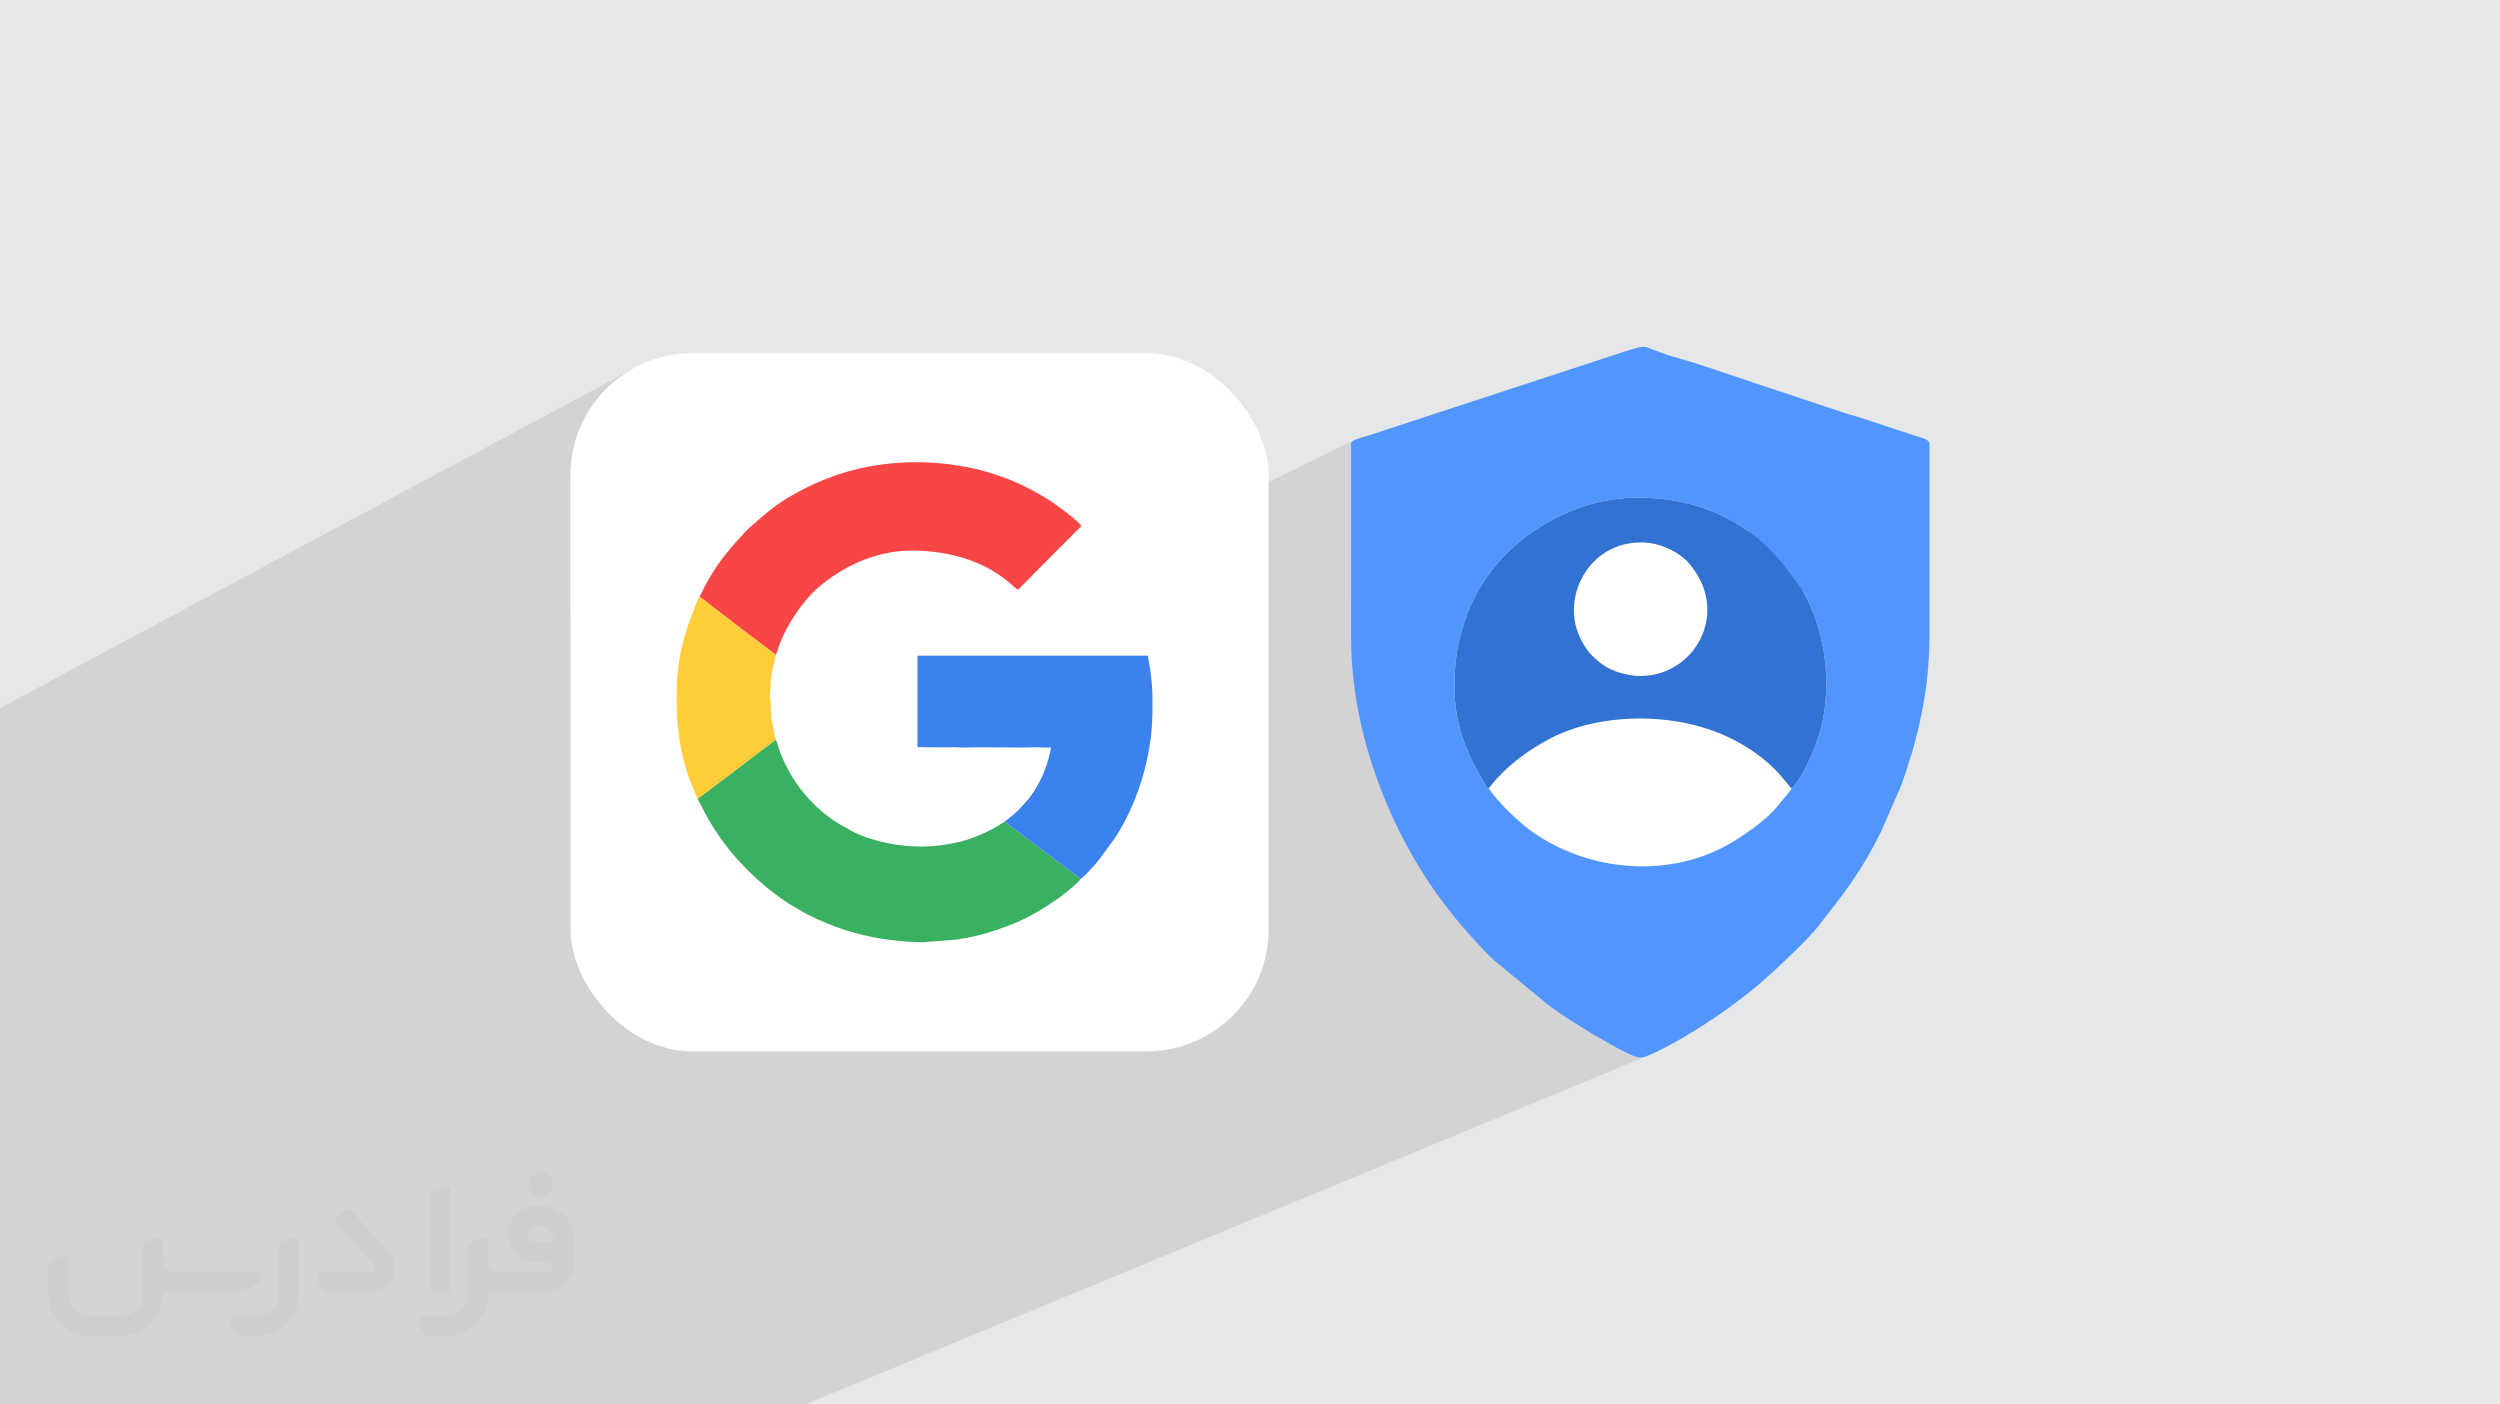
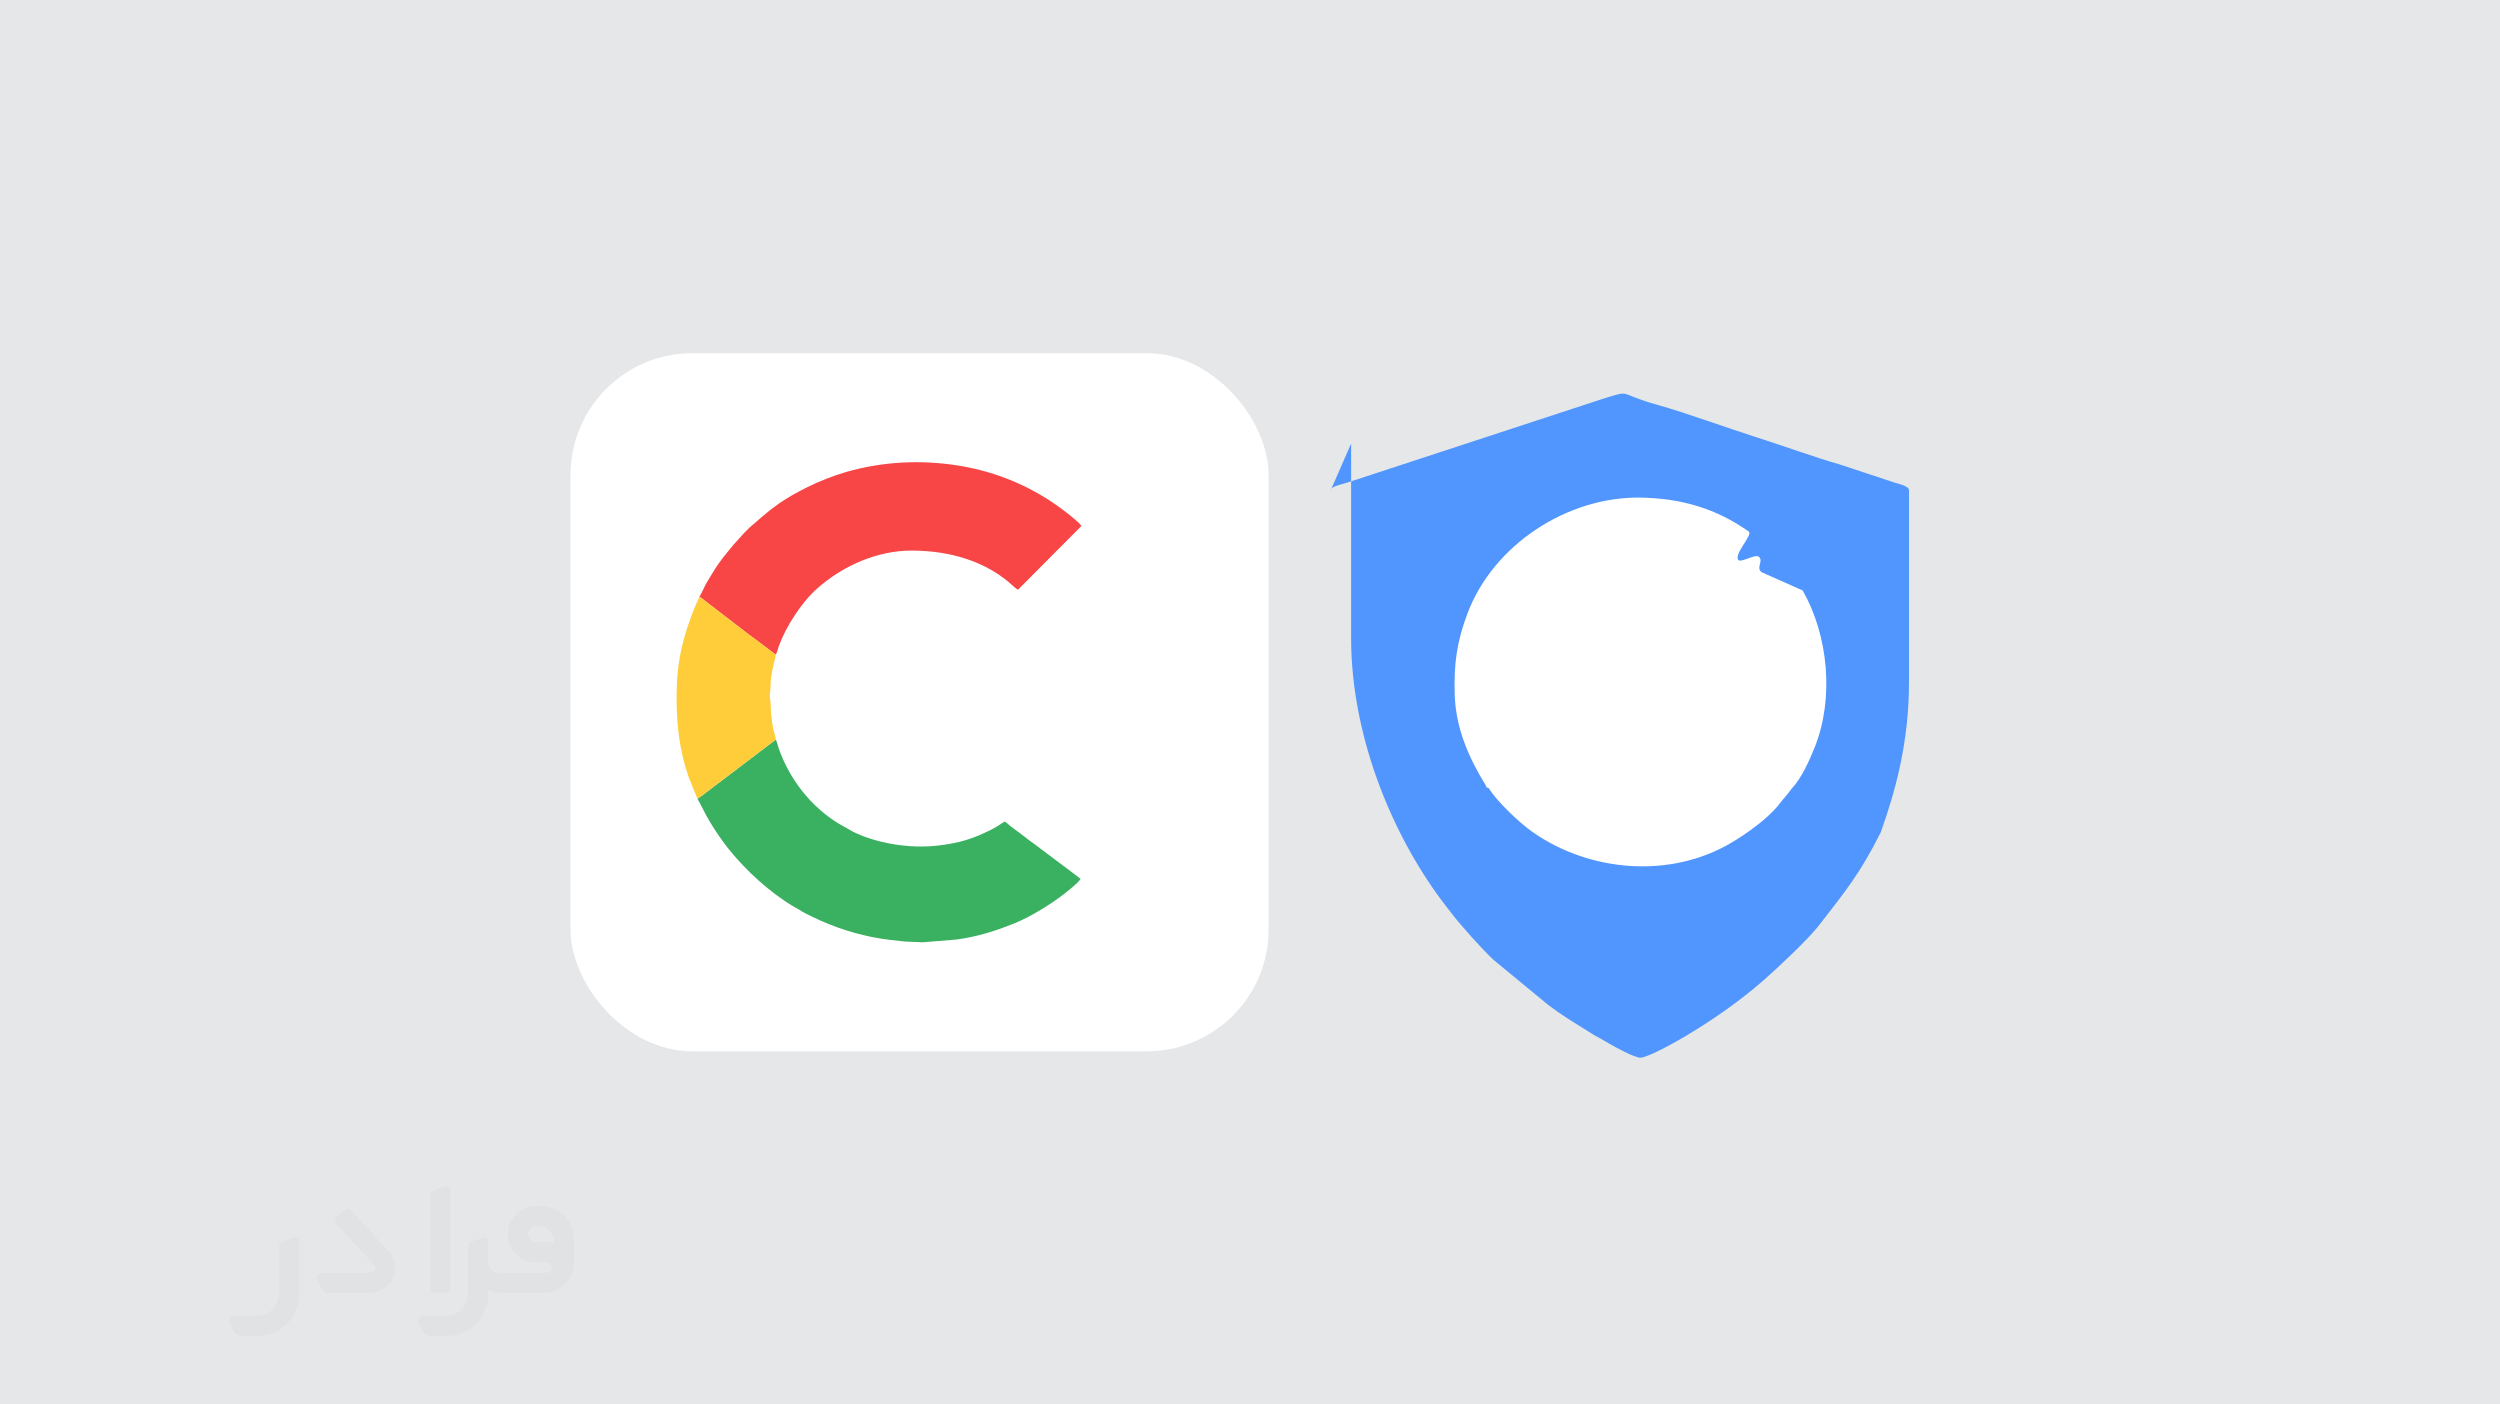
<svg xmlns="http://www.w3.org/2000/svg" xml:space="preserve" width="94.192mm" height="52.917mm" version="1.0" style="shape-rendering:geometricPrecision; text-rendering:geometricPrecision; image-rendering:optimizeQuality; fill-rule:evenodd; clip-rule:evenodd" viewBox="0 0 9404.92 5283.66">
  <defs>
    <style type="text/css">
   
    .fil9 {fill:#3272D3}
    .fil4 {fill:#3AB161}
    .fil6 {fill:#3B82EF}
    .fil8 {fill:#5196FE}
    .fil5 {fill:#F84646}
    .fil7 {fill:#FECD39}
    .fil3 {fill:white}
    .fil2 {fill:#373435;fill-rule:nonzero;fill-opacity:0.031}
    .fil1 {fill:#2B2A29;fill-opacity:0.102}
    .fil0 {fill:#E6E7E8}
   
  </style>
  </defs>
  <g id="Layer_x0020_1">
    <polygon class="fil0" points="-0,0 9404.92,0 9404.92,5283.66 -0,5283.66 " />
-     <polygon class="fil1" points="1172.35,5283.66 1105.49,5283.66 878.39,5283.66 420.58,5283.66 382.55,5283.66 261.11,5283.66 258.76,5283.66 152.53,5283.66 106.09,5283.66 22.77,5283.66 -0,5283.66 -0,5241.01 -0,5212.91 -0,5193.17 -0,5164.83 -0,5145.28 -0,5129.49 -0,5123.55 -0,5120.44 -0,5082.18 -0,5034.64 -0,4991.48 -0,4971.74 -0,4933.73 -0,4889.71 -0,4881.53 -0,4867.93 -0,4861.88 -0,4855.59 -0,4832.32 -0,4785.18 -0,4769.94 -0,4708.18 -0,4707.73 -0,4661.98 -0,4648.33 -0,4597.97 -0,4585.74 -0,4527.69 -0,4277.93 -0,4255.67 -0,4241.16 -0,4204.79 -0,4169.45 -0,4154.57 -0,4154.45 -0,4148.2 -0,4098.29 -0,4071.2 -0,4049.84 -0,4012.7 -0,3989.42 -0,3912.46 -0,3901.28 -0,3887.35 -0,3807.34 -0,3796.22 -0,3791.29 -0,3755.67 -0,3735.84 -0,3584.52 -0,3584.37 -0,3578.71 -0,3407.67 -0,3391.14 -0,3391.05 -0,2663.69 2386.65,1384.24 2367.46,1395.32 2348.84,1407.28 2330.86,1420.09 2313.53,1433.73 2296.87,1448.17 2280.94,1463.37 2265.73,1479.31 2251.29,1495.97 2237.65,1513.3 2224.84,1531.28 2212.88,1549.89 2201.81,1569.08 2191.65,1588.84 2182.45,1609.13 2174.21,1629.93 2166.97,1651.21 2160.77,1672.92 2155.63,1695.05 2151.58,1717.57 2148.65,1740.45 2146.87,1763.64 2146.27,1787.14 2146.27,2289.71 3020.06,1841.34 3036.41,1833.04 3044.63,1829 3053.15,1824.95 3061.91,1820.9 3070.91,1816.87 3080.11,1812.87 3089.46,1808.91 3098.95,1805.02 3108.53,1801.19 3118.18,1797.47 3127.85,1793.84 3137.53,1790.34 3147.18,1786.97 3156.76,1783.75 3166.24,1780.69 3175.58,1777.81 3184.77,1775.12 3197.86,1771.5 3210.97,1768.06 3224.12,1764.83 3237.29,1761.78 3250.49,1758.93 3263.71,1756.26 3276.96,1753.79 3290.23,1751.51 3303.53,1749.41 3316.84,1747.51 3330.18,1745.8 3343.53,1744.28 3356.9,1742.94 3370.29,1741.79 3383.69,1740.82 3397.11,1740.06 3410.54,1739.47 3423.98,1739.06 3437.44,1738.85 3450.9,1738.81 3464.37,1738.97 3477.84,1739.3 3491.33,1739.83 3504.82,1740.52 3518.32,1741.41 3531.82,1742.48 3545.32,1743.73 3558.82,1745.17 3572.32,1746.79 3585.82,1748.57 3599.32,1750.55 3612.82,1752.71 3625.8,1754.96 3638.74,1757.42 3651.64,1760.06 3664.49,1762.89 3677.29,1765.92 3690.04,1769.13 3702.74,1772.53 3715.39,1776.11 3727.97,1779.89 3740.49,1783.84 3752.94,1787.98 3765.33,1792.31 3777.65,1796.81 3789.9,1801.49 3802.07,1806.36 3814.18,1811.4 3826.19,1816.61 3838.13,1822.01 3849.98,1827.58 3861.74,1833.32 3873.42,1839.25 3885,1845.34 3896.49,1851.6 3907.88,1858.03 3919.18,1864.63 3930.37,1871.4 3941.45,1878.34 3952.43,1885.45 3963.3,1892.71 3974.05,1900.14 3984.7,1907.74 3995.22,1915.5 4002.97,1921.33 4012.52,1928.62 4023.17,1936.93 4034.21,1945.82 4044.97,1954.87 4054.72,1963.63 4062.79,1971.67 4068.45,1978.54 3829.63,2218.61 2900.16,2674.82 2900.8,2684.66 2901.87,2696.56 2903.26,2708.48 2905.07,2720.74 2906.07,2726.4 5096.23,1654.86 5089.2,1658.87 5084.51,1663.43 5082.81,1668.68 5082.81,2257.6 5918.72,1862.19 5953.33,1847.91 5988.74,1835.37 6024.91,1824.63 6061.78,1815.72 6099.32,1808.7 6137.46,1803.63 6176.16,1800.55 6215.38,1799.52 6254.6,1800.55 6293.3,1803.63 6331.44,1808.7 6368.98,1815.72 6405.85,1824.63 6442.02,1835.37 6477.42,1847.91 6512.04,1862.19 6545.8,1878.17 6578.66,1895.78 6610.57,1914.98 6641.5,1935.73 6671.38,1957.97 6700.17,1981.64 6727.82,2006.71 6754.29,2033.12 6779.53,2060.82 6803.48,2089.77 6826.11,2119.89 6847.35,2151.16 6867.18,2183.52 6885.53,2216.92 6902.36,2251.31 6917.63,2286.64 6931.27,2322.86 6943.25,2359.92 6953.52,2397.77 6962.03,2436.36 6968.74,2475.63 6973.58,2515.55 6976.53,2556.05 6977.52,2597.1 6976.53,2638.15 6973.58,2678.64 6968.74,2718.56 6962.03,2757.84 6953.52,2796.43 6943.25,2834.28 6931.27,2871.34 6917.63,2907.56 6902.36,2942.88 6885.53,2977.28 6867.18,3010.68 6847.35,3043.04 6826.11,3074.32 6803.48,3104.44 6779.53,3133.39 6754.29,3161.08 6727.82,3187.49 6700.17,3212.56 6671.38,3236.24 6641.5,3258.48 6610.57,3279.23 6578.66,3298.43 6545.8,3316.04 6512.04,3332.02 5700.69,3678.64 5823.74,3780.05 5834.6,3788.14 5844.88,3795.68 5854.68,3802.7 5864.06,3809.3 5873.11,3815.52 5881.92,3821.45 5890.54,3827.16 5899.08,3832.69 5907.61,3838.13 5916.2,3843.54 5924.95,3849 5933.93,3854.56 5943.21,3860.31 5952.89,3866.31 5963.03,3872.61 5973.73,3879.3 5977.49,3881.69 5980.88,3883.89 5984.01,3885.94 5987.03,3887.9 5990.05,3889.82 5993.24,3891.77 5996.71,3893.79 6000.61,3895.93 6007.12,3899.45 6013.68,3903.02 6020.27,3906.67 6026.91,3910.37 6033.58,3914.14 6040.27,3918 6046.99,3921.91 6053.72,3925.91 6058.59,3928.77 6064.46,3932.15 6071.2,3935.92 6078.66,3940.02 6086.68,3944.33 6095.12,3948.76 6103.85,3953.23 6112.71,3957.63 6121.54,3961.86 6130.22,3965.84 6138.59,3969.47 6146.5,3972.65 6153.82,3975.28 6160.4,3977.29 6166.08,3978.56 6170.73,3979.01 6177.02,3978.32 6184.93,3976.34 6194.25,3973.22 6204.74,3969.14 3028.63,5283.66 3019.32,5283.66 2795.21,5283.66 2681.18,5283.66 2620.44,5283.66 2270.12,5283.66 1943.86,5283.66 1731.84,5283.66 1625.88,5283.66 1403.97,5283.66 1353.34,5283.66 1232.37,5283.66 " />
    <g id="_1961824051456">
      <path class="fil2" d="M1125.4 4672.59l0 197.03c0,20.41 -3.74,40.82 -11.66,59.56 -7.92,18.74 -19.16,36.25 -33.74,50.4 -14.58,14.58 -31.65,25.82 -50.4,33.74 -18.74,7.92 -39.15,11.66 -59.56,11.66l-60.82 0c-7.08,0 -14.16,-2.08 -19.99,-6.25 -5.83,-4.16 -10.41,-9.58 -12.92,-16.25l-11.24 -29.16c-0.83,-2.5 -1.25,-5.41 -1.25,-8.33 0,-2.92 1.25,-5.42 2.92,-7.92 1.67,-2.5 3.74,-4.16 6.25,-5.41 2.5,-1.25 5.41,-2.09 7.91,-1.67l86.23 0c22.08,0 42.91,-8.75 58.73,-24.57 15.41,-15.42 24.15,-36.65 24.15,-58.73l0 -179.12c0,-3.33 1.26,-6.66 3.33,-9.58 2.09,-2.92 5,-5 7.92,-6.25l40.82 -15.83c2.5,-0.84 5.41,-1.25 8.33,-0.84 2.92,0.42 5.42,1.26 7.5,2.92 2.09,1.67 4.17,3.75 5.42,6.25 1.25,2.92 2.08,5.83 2.08,8.33z" />
      <path class="fil2" d="M2033.88 4536.8l-15 0c-59.57,0 -109.13,48.73 -108.31,107.88 0.42,27.5 12.08,54.16 31.66,73.32 19.57,19.57 46.23,30.4 74.14,30.4l39.57 0c5.42,0 10.41,2.08 14.17,5.83 3.74,3.74 5.83,8.75 5.83,14.16 0,5.42 -2.09,10.41 -5.83,14.17 -3.75,3.74 -8.75,5.83 -14.17,5.83l-179.11 0c-10.83,0 -20.83,-4.58 -28.33,-12.08 -7.5,-7.5 -11.66,-17.91 -12.08,-28.33l0 -74.98c0,-2.92 -0.83,-5.41 -2.08,-7.92 -1.25,-2.5 -3.33,-4.57 -5.42,-6.24 -2.08,-1.67 -4.99,-2.51 -7.5,-2.92 -2.92,-0.42 -5.41,0 -8.33,0.83l-41.24 15.83c-2.92,1.25 -5.83,3.33 -7.92,6.25 -2.08,2.92 -2.92,6.25 -2.92,9.58l0 179.12c0,22.08 -8.75,43.32 -24.15,58.73 -15.42,15.42 -36.65,24.57 -58.73,24.57l-86.64 0.01c-2.92,0 -5.42,0.83 -7.92,2.08 -2.5,1.25 -4.58,3.33 -6.25,5.42 -1.66,2.5 -2.5,4.99 -2.92,7.5 -0.41,2.92 0,5.41 1.26,8.33l11.24 29.16c2.5,6.67 7.08,12.5 12.91,16.66 5.83,4.16 12.91,6.25 20,5.83l60.81 0c41.24,0 80.81,-16.25 109.97,-45.82 29.16,-29.16 45.81,-68.74 45.81,-109.97l0 -18.32c15.84,7.91 33.33,12.08 50.82,12.08l157.03 0c30.41,0 59.99,-12.08 81.65,-33.74 21.66,-21.67 33.74,-50.82 33.74,-81.65l0 -85.81c0,-33.32 -13.33,-65.39 -36.65,-89.14 -23.74,-23.74 -55.82,-36.65 -89.14,-36.65zm50.39 136.2l-66.64 0c-7.92,0 -15.42,-2.5 -21.25,-7.91 -5.83,-5.42 -9.59,-12.5 -10.41,-20.42 0,-4.16 0.42,-8.75 2.08,-12.91 1.67,-4.16 3.75,-7.91 6.67,-10.82 5.83,-5.42 13.75,-8.76 21.66,-8.76l7.09 0c16.25,0 31.65,6.25 42.9,17.91 11.66,11.25 17.91,26.66 17.91,42.91z" />
      <path class="fil2" d="M1694.39 4478.9l0 367.39c0,2.08 -0.42,4.57 -1.25,6.66 -0.84,2.09 -2.09,4.16 -3.75,5.83 -1.67,1.67 -3.33,2.92 -5.41,3.74 -2.09,0.84 -4.16,1.26 -6.67,1.26l-40.82 0c-2.08,0 -4.58,-0.42 -6.66,-1.26 -2.09,-0.83 -4.16,-2.08 -5.42,-3.74 -1.66,-1.67 -2.92,-3.74 -3.74,-5.83 -0.83,-2.09 -1.25,-4.58 -1.25,-6.66l0 -351.57c0,-3.32 0.83,-6.66 2.92,-9.58 2.08,-2.92 4.58,-5 7.91,-6.25l40.83 -15.83c2.5,-0.84 5.41,-1.25 8.33,-1.25 2.92,0.41 5.41,1.25 7.5,2.92 2.5,1.66 4.16,3.74 5.41,6.24 1.25,2.09 2.09,5 2.09,7.92z" />
      <path class="fil2" d="M1391.56 4863.79l-153.7 0c-7.08,0 -14.17,-2.09 -20,-6.25 -5.83,-4.16 -10.41,-9.99 -13.33,-16.66l-11.24 -28.74c-0.83,-2.51 -1.25,-5.42 -0.83,-8.34 0.41,-2.92 1.25,-5.41 2.92,-7.91 1.66,-2.51 3.74,-4.16 6.24,-5.42 2.51,-1.25 5.42,-2.08 7.92,-2.08l184.11 0c3.33,0 6.66,-1.25 9.58,-2.92 2.93,-2.09 5,-4.58 6.67,-7.92 1.25,-3.33 1.67,-6.66 1.25,-9.99 -0.42,-3.33 -2.08,-6.67 -4.16,-9.17l-141.63 -154.12c-2.92,-3.33 -4.58,-7.92 -4.58,-12.5 0,-4.58 2.09,-8.75 5.83,-12.08l29.58 -27.49c3.33,-2.92 7.92,-4.58 12.5,-4.58 4.58,0.42 8.75,2.09 12.08,5.83l140.37 152.87c55.41,59.57 12.5,157.46 -69.56,157.46z" />
-       <path class="fil2" d="M977.53 4817.97l-20 17.07c-20.83,17.91 -47.49,27.91 -74.98,27.91l-211.19 0c-19.57,0 -39.15,-4.16 -57.06,-12.49l0 16.25c0,20.82 -4.16,41.65 -12.08,60.81 -7.91,19.16 -19.57,36.65 -34.57,51.65 -14.58,14.58 -32.07,26.24 -51.65,34.58 -19.16,7.91 -39.99,12.07 -60.82,12.07l-114.55 0.01c-20.83,0 -41.66,-4.17 -60.82,-12.08 -19.16,-7.92 -36.65,-19.58 -51.65,-34.58 -14.58,-14.58 -26.24,-32.07 -34.57,-51.65 -7.92,-19.16 -12.08,-39.98 -12.08,-60.81l0 -107.89c0,-3.33 1.25,-6.66 2.92,-9.58 2.09,-2.92 4.58,-5 7.92,-6.25l40.82 -15.83c2.5,-0.84 5.41,-1.26 8.33,-0.84 2.92,0.42 5.42,1.25 7.5,2.92 2.09,1.67 4.16,3.75 5.42,6.25 1.25,2.5 2.08,5 2.08,7.92l0 128.71c0,20.83 8.34,40.82 22.92,55.41 14.58,14.58 34.57,22.91 55.4,22.91l125.79 0c20.83,0 40.41,-8.34 54.99,-22.92 14.58,-14.58 22.92,-34.57 22.92,-55.4l0 -184.11c0,-3.33 1.25,-6.67 2.92,-9.59 2.08,-2.92 4.57,-4.99 7.91,-6.24l40.82 -15.84c2.51,-0.83 5.42,-1.25 8.34,-0.83 2.92,0.42 5.41,1.25 7.91,2.92 2.51,1.67 4.17,3.74 5.42,6.25 1.25,2.5 2.08,5.41 2.08,7.91l0 70.4c0,11.66 4.58,23.32 12.92,31.65 8.33,8.34 19.57,13.33 31.65,13.33l307.4 0c3.33,0 7.09,0.84 9.59,2.92 2.92,2.09 5,5 6.25,7.92 1.25,3.33 1.25,6.66 0.41,10.41 0,3.74 -2.08,6.66 -4.57,8.75z" />
-       <path class="fil2" d="M2033.88 4503.89c25.82,0 47.07,-21.25 47.07,-47.07 0,-25.83 -21.25,-47.07 -47.07,-47.07 -25.83,0 -47.08,21.24 -47.08,47.07 0,25.82 21.25,47.07 47.08,47.07z" />
    </g>
    <g id="_1961824054624">
      <rect class="fil3" x="2146.27" y="1328.71" width="2626.22" height="2626.22" rx="458.44" ry="458.44" />
      <g>
        <path class="fil4" d="M2623.84 3004.96c13.51,22.47 26.22,52.68 48.05,88.98 20.4,33.91 46.76,72.19 71.51,102.85 62.15,76.99 151.79,159.75 238.19,211.22 8.19,4.87 13.52,7.62 21.86,12.52 8.47,4.97 15.04,9.54 23.12,13.73 82.54,42.9 163.12,72.41 255.2,91.06 41.55,8.42 78.66,11.89 120.92,16.6l68.5 2.92 127.21 -10.33c80.96,-11.43 142.69,-31 216.89,-60.61 56.4,-22.51 128.57,-66.54 175.74,-101.77 18.3,-13.66 63.86,-49.02 74.37,-65.89 -6.01,-3.97 -11.69,-9.36 -18.07,-13.79l-142.92 -107.32c-7.18,-5.85 -10.05,-7.88 -18.45,-13.62 -11.9,-8.13 -23.31,-17.48 -34.82,-26.5 -26.71,-20.94 -39.46,-27.53 -70.75,-54.6 -17.93,9.84 -27.51,18.84 -52.24,31.1 -67.76,33.61 -114.98,49.14 -196.31,59.09 -115.64,14.14 -240.82,-11.01 -322.71,-51.69l-53.4 -30.1c-105.04,-64.28 -185.06,-166.53 -225.85,-282.5 -3.97,-11.3 -6.21,-24.23 -11.32,-34.2l-203.06 154.22c-27.76,19.73 -66.54,52.14 -91.63,68.63z" />
        <path class="fil5" d="M2631.21 2244.12c4.02,2.89 0.71,0.35 4.77,3.7l176.51 135.78c1.2,0.97 3.01,2.58 4.01,3.36 3.76,2.9 6.51,4.1 10.29,6.95l91.73 68.94c5.78,-10.84 8.16,-22.78 11.96,-33.37 26.06,-72.54 86.05,-164.81 144.61,-216.39 96.15,-84.68 225.38,-142.52 356.67,-141.86 142.67,0.74 281.51,40.14 383.71,136.96 5.03,4.76 8.78,6.81 14.15,10.4l238.82 -240.07c-11.29,-16.42 -55.59,-49.82 -73.23,-63.04 -111.62,-83.62 -243.71,-139.73 -382.4,-162.79 -143.93,-23.94 -288.62,-17.27 -428.05,22.42 -48.49,13.8 -105.36,36.42 -148.36,57.92 -90.34,45.18 -128.7,74.44 -200.79,138.12 -7.35,6.49 -11.05,8.53 -18.41,15.98 -6.29,6.37 -10.84,10.87 -17.17,17.2l-40.78 45.17c-31.97,39.72 -48.98,56.74 -79.41,107.24 -8.74,14.49 -17.7,28.05 -25.74,43.01 -6.22,11.58 -16.41,36.52 -22.91,44.35z" />
-         <path class="fil6" d="M3780.37 3090.42c31.29,27.07 44.04,33.66 70.75,54.6 11.5,9.02 22.92,18.37 34.82,26.5 8.4,5.74 11.27,7.77 18.45,13.62l142.92 107.32c6.38,4.43 12.06,9.82 18.07,13.79 17.65,-10.49 56.31,-55.89 68.45,-71.25l59.26 -80.73c57.95,-86.68 101.49,-197.72 122.61,-299.79 14.59,-70.5 19.82,-119.88 19.82,-191.37 0,-64.59 0.35,-70.36 -7.16,-135.28l-10.03 -61.19 -866.9 0 0 343.81c10.2,0 26.2,0.84 31.57,0.74l81.92 0.44c3.46,0.07 17.18,-1.5 27.64,-0.58 32.93,2.88 70,0.12 105.05,0.38l149.55 0.91c21.7,-0.2 51.86,-2.62 77.8,-0.2 33.34,3.12 32.24,-11.9 23.51,26.3 -14.83,64.99 -49.28,137.15 -94.91,185.05 -17.03,17.88 -29.67,33.46 -52.71,50.44 -8.08,5.95 -13.28,10.46 -20.5,16.49z" />
        <path class="fil7" d="M2623.84 3004.96c25.09,-16.49 63.87,-48.9 91.63,-68.63l203.06 -154.22c-1.14,-10.59 -5.86,-22.84 -8.37,-34.52 -8.3,-38.74 -10.1,-63.44 -11.2,-101.77 -0.33,-11.72 -1.93,-11.22 -2.58,-22.04 -1.01,-16.9 2.52,-24.48 2.48,-41.76 -0.14,-51.75 17.5,-98.14 19.67,-119.18l-91.73 -68.94c-3.78,-2.85 -6.53,-4.05 -10.29,-6.95 -1.01,-0.79 -2.82,-2.4 -4.01,-3.36l-176.51 -135.78c-4.06,-3.35 -0.75,-0.82 -4.77,-3.7 -5.29,13.61 -11.87,26.25 -17.57,40.42 -45.16,112.2 -68.39,206.42 -68.39,336.82 0,111 11.76,203.31 45.1,301.16l33.49 82.44z" />
      </g>
      <g>
        <ellipse class="fil3" cx="6215.38" cy="2597.1" rx="762.14" ry="797.59" />
-         <path class="fil8" d="M6740.4 2966.62c-14.71,20.7 -32.26,39.25 -47.47,58.99 -41.12,53.39 -122.21,110.62 -179.69,144.71 -227.54,135 -531.68,112.26 -749.97,-41.87 -49.48,-34.94 -134.86,-116.76 -162.2,-162.99 -17.75,-8.53 -3.83,1.57 -13.33,-13.82 -62.86,-101.96 -111.16,-213.17 -115.06,-337.19 -3.67,-117.35 7.66,-199.33 47.69,-306.04 97.35,-259.56 376.41,-440.41 650.35,-436.45 155.31,2.26 286.78,41.85 408.32,127.88 16.49,11.66 -60.16,88.03 -38.57,107.58 9.85,8.92 61.94,-22.25 74.11,-14.2 23.27,15.39 -10.83,41.4 12.42,59.37l154.55 68.67c95.84,167.47 119.59,403.82 45.47,589.89 -19.39,48.7 -50.47,117.77 -86.61,155.47zm-1657.58 -1297.94l0 731.87c0,356.86 145.24,725.8 343.01,990.17 12.74,17.03 23.62,30.01 36.2,46.88 28.19,37.79 123.15,143.88 157.86,174.45l203.86 168c59.57,44.85 91.33,62.44 149.98,99.25 10.68,6.7 15.82,10.69 26.88,16.63 17.29,9.3 35.14,19.22 53.11,29.97 23.03,13.78 95.27,53.1 117.01,53.1 28.78,0 136.77,-61.23 168.87,-80.35 102.91,-61.33 202.81,-130.66 293.1,-209.32 51.79,-45.12 168.46,-154.55 208.88,-206.5 99.09,-127.37 157.23,-198.46 233.76,-351.74l76.98 -176.2c58.15,-162.71 106.31,-344.76 106.31,-566.21l0 -720c0,-17.32 -39.58,-24.38 -56.87,-30.15l-205.06 -67.91c-81.26,-22.44 -216.31,-71.39 -307.26,-100.2 -110.71,-35.08 -272.73,-94.64 -375.45,-123.01 -158.52,-43.77 -91.96,-58.52 -210,-22.4l-959.32 314.53c-23.31,7.55 -61.85,14.14 -61.85,29.14z" />
-         <path class="fil9" d="M6170.73 2542.97c-48.63,0 -106.61,-17.43 -142.5,-43.43 -41.83,-30.3 -63.77,-57.47 -85.68,-104.2 -68.47,-146.06 30.58,-354.78 232.14,-354.78 65.1,0 134.3,31.34 175.19,74.04 6.15,6.43 8.91,10.81 14.19,17.46 140.41,176.78 11.01,410.92 -193.34,410.92zm-569.67 422.49c0.51,-0.13 67.42,-100.79 228.52,-186.06 127.45,-67.81 293.72,-87.16 436.8,-70.99 138.64,15.66 263.54,62.54 371.74,150.45 59.34,48.22 90.83,98.69 102.28,107.76 36.14,-37.7 67.22,-106.78 86.61,-155.47 74.12,-186.07 50.37,-422.42 -45.47,-589.89 -62.39,-85.7 -113.91,-158.72 -202.5,-221.41 -121.55,-86.03 -253.01,-125.62 -408.32,-127.88 -273.94,-3.96 -552.99,176.89 -650.35,436.45 -40.03,106.71 -51.36,188.68 -47.69,306.04 3.89,124.02 52.19,235.23 115.06,337.19 9.5,15.39 -4.42,5.29 13.33,13.82z" />
+         <path class="fil8" d="M6740.4 2966.62c-14.71,20.7 -32.26,39.25 -47.47,58.99 -41.12,53.39 -122.21,110.62 -179.69,144.71 -227.54,135 -531.68,112.26 -749.97,-41.87 -49.48,-34.94 -134.86,-116.76 -162.2,-162.99 -17.75,-8.53 -3.83,1.57 -13.33,-13.82 -62.86,-101.96 -111.16,-213.17 -115.06,-337.19 -3.67,-117.35 7.66,-199.33 47.69,-306.04 97.35,-259.56 376.41,-440.41 650.35,-436.45 155.31,2.26 286.78,41.85 408.32,127.88 16.49,11.66 -60.16,88.03 -38.57,107.58 9.85,8.92 61.94,-22.25 74.11,-14.2 23.27,15.39 -10.83,41.4 12.42,59.37l154.55 68.67c95.84,167.47 119.59,403.82 45.47,589.89 -19.39,48.7 -50.47,117.77 -86.61,155.47zm-1657.58 -1297.94l0 731.87c0,356.86 145.24,725.8 343.01,990.17 12.74,17.03 23.62,30.01 36.2,46.88 28.19,37.79 123.15,143.88 157.86,174.45l203.86 168c59.57,44.85 91.33,62.44 149.98,99.25 10.68,6.7 15.82,10.69 26.88,16.63 17.29,9.3 35.14,19.22 53.11,29.97 23.03,13.78 95.27,53.1 117.01,53.1 28.78,0 136.77,-61.23 168.87,-80.35 102.91,-61.33 202.81,-130.66 293.1,-209.32 51.79,-45.12 168.46,-154.55 208.88,-206.5 99.09,-127.37 157.23,-198.46 233.76,-351.74c58.15,-162.71 106.31,-344.76 106.31,-566.21l0 -720c0,-17.32 -39.58,-24.38 -56.87,-30.15l-205.06 -67.91c-81.26,-22.44 -216.31,-71.39 -307.26,-100.2 -110.71,-35.08 -272.73,-94.64 -375.45,-123.01 -158.52,-43.77 -91.96,-58.52 -210,-22.4l-959.32 314.53c-23.31,7.55 -61.85,14.14 -61.85,29.14z" />
      </g>
    </g>
  </g>
</svg>